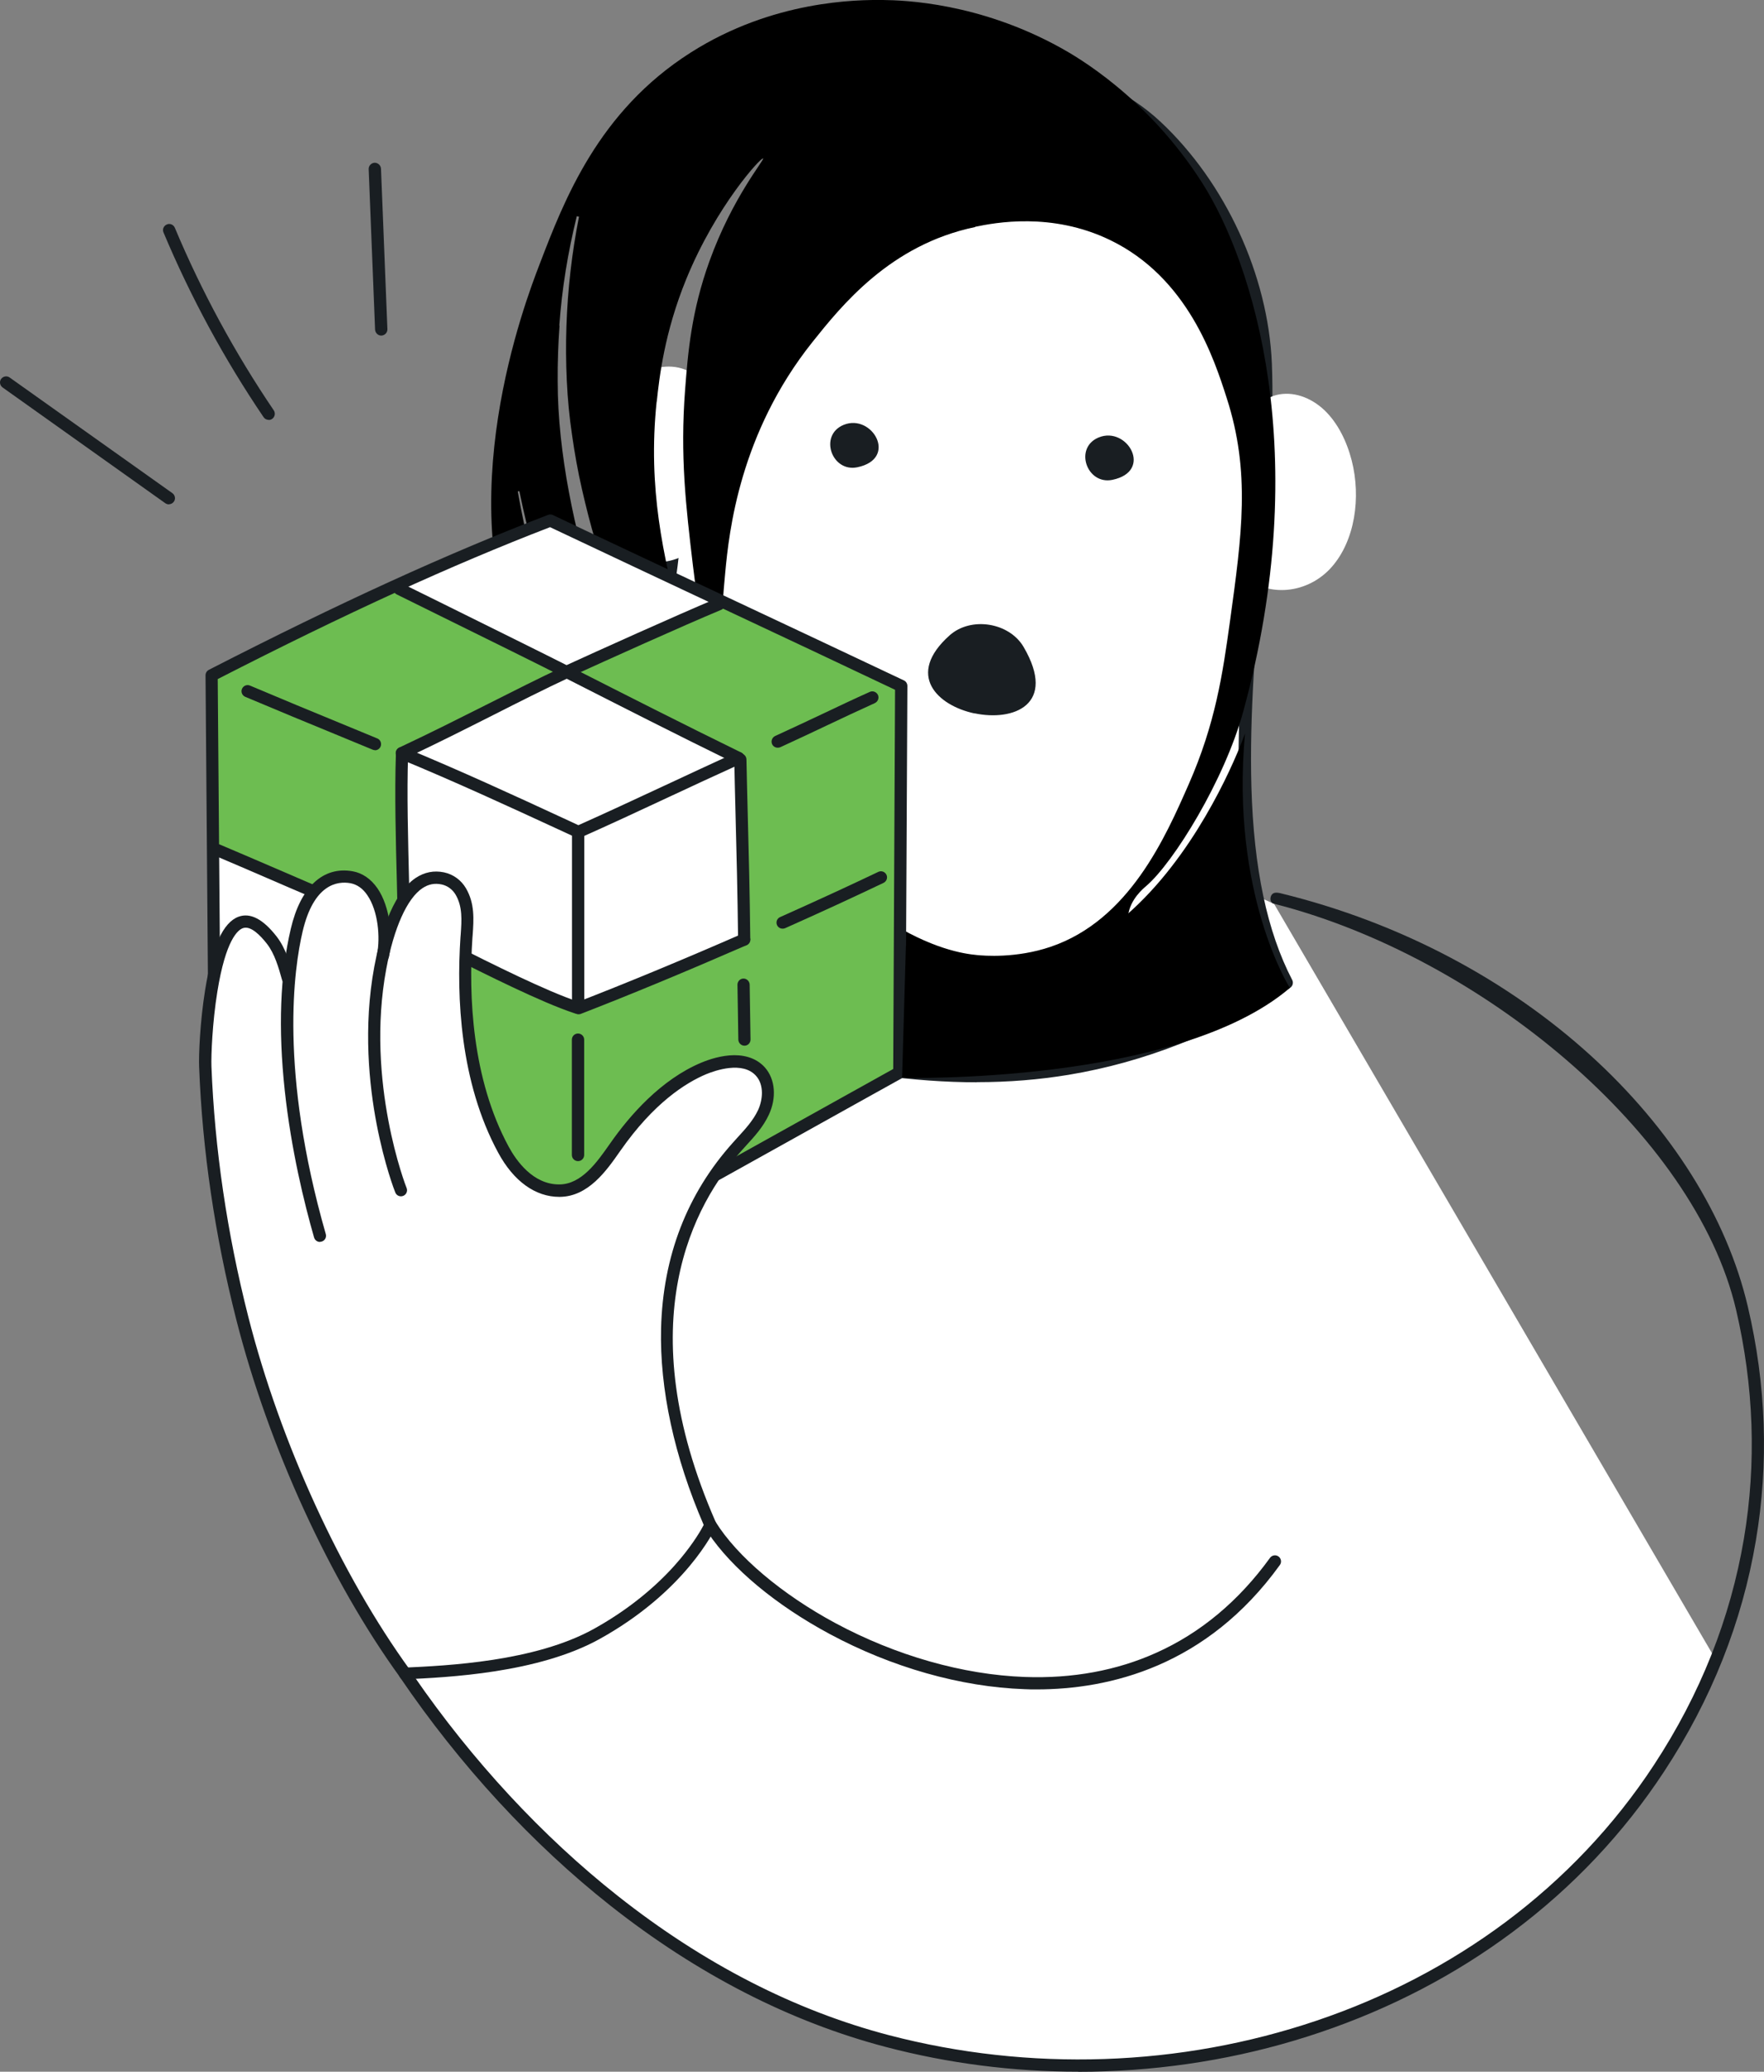
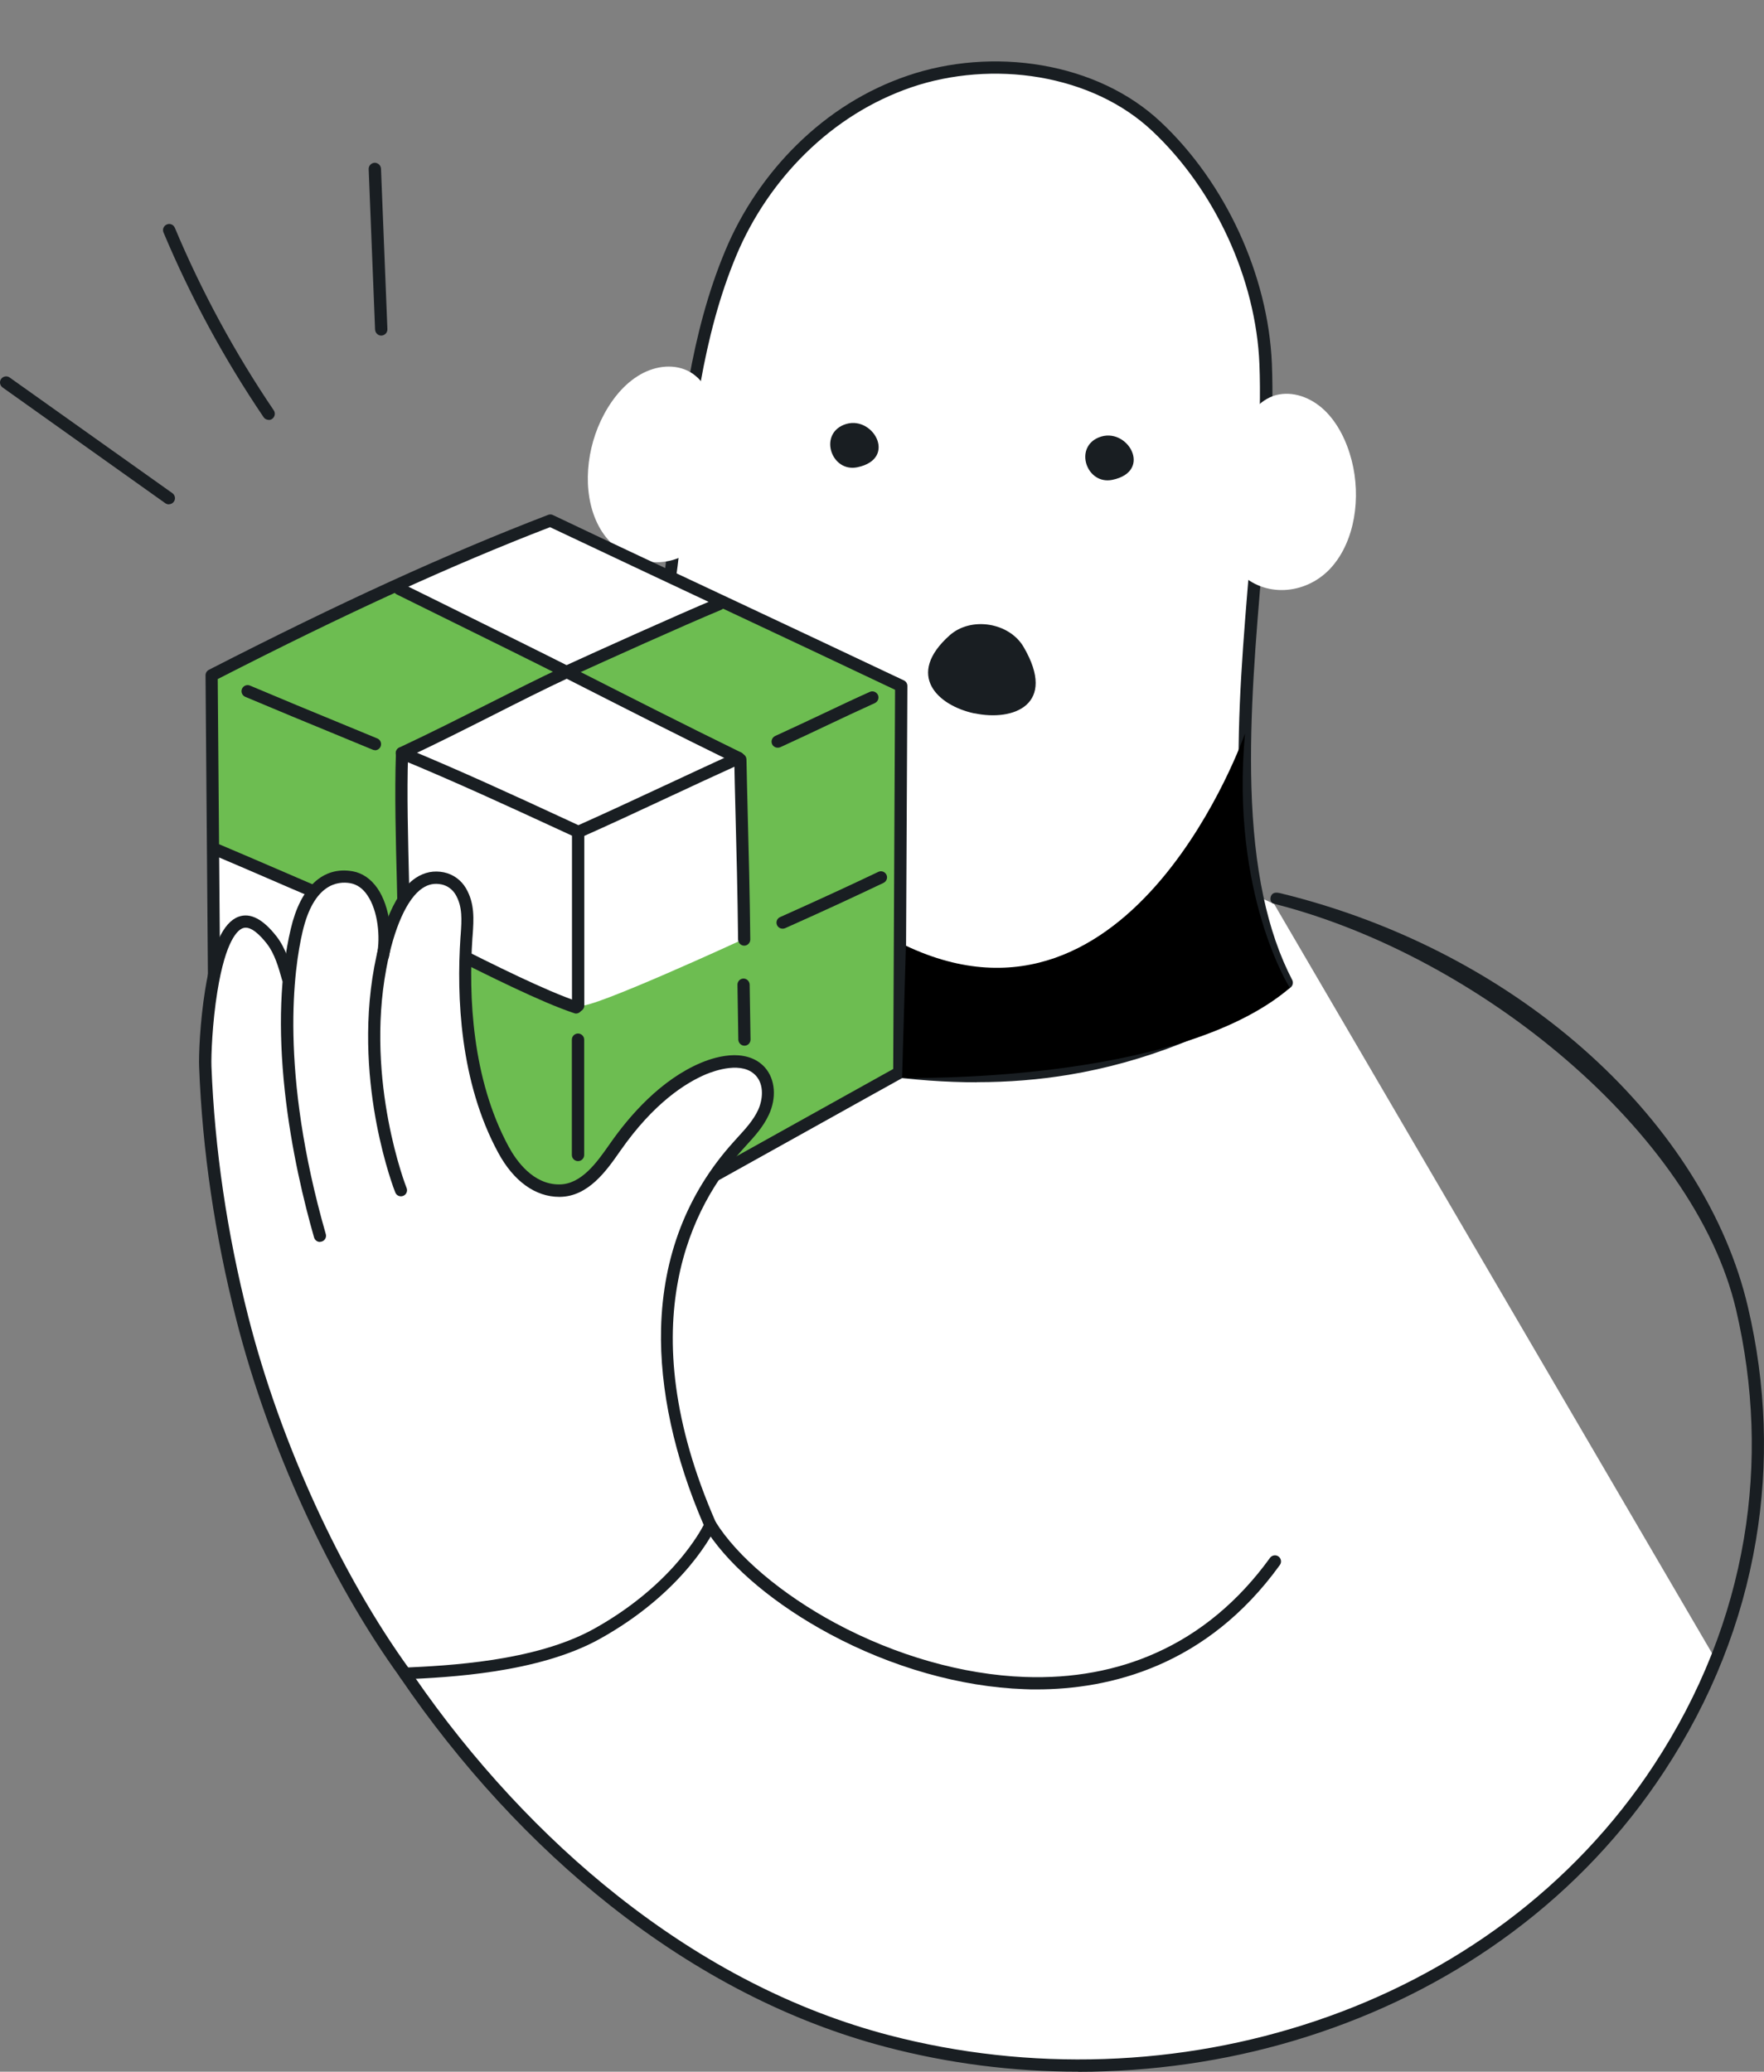
<svg xmlns="http://www.w3.org/2000/svg" id="Layer_2" data-name="Layer 2" viewBox="0 0 143.16 168.16">
  <rect x="0" y="0" width="143.16" height="168.16" fill="#808080" stroke="none" />
  <defs>
    <style>
      .cls-1, .cls-2, .cls-3, .cls-4 {
        stroke-width: 0px;
      }

      .cls-2 {
        fill: #6dbd51;
      }

      .cls-3 {
        fill: #191e22;
      }

      .cls-4 {
        fill: #fff;
      }
    </style>
  </defs>
  <g id="Layer_1-2" data-name="Layer 1">
    <g>
      <g>
        <path class="cls-4" d="M139.26,134.74c-1.24,3.07-2.79,6.02-4.61,8.78-13.35,20.35-39.56,28.19-62.6,22.16-14.59-3.82-31.04-16.49-39.18-29.83-6.29-10.31-6.8-20.08-2.71-32.28,3.44-10.28,10.89-18.96,19.94-24.93,9.05-5.97,19.63-9.36,30.35-10.96,10.7-1.6,10.43.79,20.6,4.69.8.31,1.58.64,2.35,1" />
        <path class="cls-3" d="M87.51,168.16c-5.29,0-10.52-.67-15.59-2-7.78-2.04-15.31-5.9-22.37-11.47-6.34-5-12.25-11.42-17.1-18.56-.08-.12-.11-.27-.07-.41.04-.14.13-.26.26-.32,0,0,24.73-12.03,24.79-12.06.23-.11.5-.03.64.18,1.74,2.81,5.38,5.89,9.73,8.23,4.91,2.64,10.36,4.19,15.37,4.37,3.87.14,7.46-.52,10.66-1.96,3.6-1.61,6.71-4.21,9.24-7.71.16-.22.47-.27.69-.11.22.16.27.47.11.69-5.94,8.24-13.84,10.1-19.75,10.1-.34,0-.67,0-.99-.02-5.15-.18-10.76-1.77-15.8-4.48-4.37-2.35-7.93-5.32-9.86-8.2-2.87,1.4-20.52,9.98-23.88,11.61,4.73,6.87,10.45,13.04,16.57,17.87,6.95,5.49,14.35,9.29,22,11.29,5.67,1.48,11.55,2.13,17.48,1.93,5.9-.2,11.68-1.25,17.17-3.1,5.61-1.89,10.78-4.59,15.36-8,4.78-3.57,8.84-7.86,12.06-12.77,3.76-5.73,6.21-11.91,7.3-18.37,1.03-6.13.81-12.38-.64-18.59-3.36-14.31-20.81-28.72-37.53-32.95-.27-.07-.32-.44-.18-.68.14-.24.41-.24.68-.18,19.9,4.84,34.58,19,37.99,33.58,1.49,6.33,1.71,12.72.65,18.98-1.11,6.6-3.61,12.91-7.45,18.75-3.28,5-7.42,9.39-12.29,13.02-4.66,3.48-9.92,6.22-15.63,8.15-5.58,1.89-11.46,2.95-17.45,3.16-.73.03-1.45.04-2.17.04Z" />
        <g>
          <g>
            <path class="cls-4" d="M104.42,79.77c-6.87-13.26-1.1-35.58-1.71-50.24-.28-6.91-3.61-14.36-8.88-19.29-5.06-4.74-13.31-5.93-20.04-3.62-6.73,2.31-11.89,7.72-14.47,13.9-3.17,7.57-3.75,15.93-4.65,24.02-.9,8.09-2.72,16.8-10.08,21.22,6.06,9.89,14.61,19.4,26.78,21.03,9.45,1.26,20.28.99,33.05-7.01Z" />
            <path class="cls-3" d="M79.27,87.85c-2.51,0-5.13-.19-7.96-.57-5.67-.76-11.04-3.29-15.94-7.53-3.98-3.44-7.65-7.93-11.2-13.73-.07-.11-.09-.25-.06-.38.03-.13.11-.24.23-.31,7.08-4.26,8.92-12.54,9.84-20.85.1-.93.2-1.88.3-2.8.76-7.17,1.55-14.59,4.39-21.36,1.33-3.19,3.34-6.15,5.79-8.56,2.62-2.58,5.64-4.47,8.98-5.61,3.4-1.17,7.26-1.47,10.89-.85,3.8.65,7.14,2.23,9.65,4.58,5.28,4.94,8.74,12.47,9.04,19.63.2,4.8-.28,10.34-.78,16.22-.52,6.04-1.05,12.29-.88,18.15.19,6.61,1.27,11.73,3.31,15.66.12.23.04.51-.18.65-5.95,3.72-11.82,6.03-17.95,7.05-2.42.4-4.88.6-7.46.6ZM45.27,65.92c3.42,5.5,6.93,9.79,10.74,13.08,4.75,4.11,9.94,6.56,15.42,7.3,5.65.75,10.46.74,15.13-.03,5.87-.98,11.51-3.16,17.21-6.67-1.97-4.01-3.03-9.14-3.22-15.68-.17-5.92.37-12.2.88-18.27.5-5.84.97-11.36.78-16.09-.28-6.92-3.63-14.18-8.72-18.95-2.37-2.22-5.53-3.71-9.14-4.33-3.46-.59-7.16-.3-10.4.81-3.19,1.1-6.09,2.91-8.6,5.38-2.36,2.32-4.29,5.17-5.58,8.24-2.78,6.63-3.56,13.98-4.32,21.08-.1.92-.2,1.87-.3,2.8-.39,3.52-1.05,8.09-2.65,12.11-1.64,4.13-4.01,7.15-7.24,9.22Z" />
          </g>
          <path class="cls-3" d="M90.27,38.95c-2.07.42-3.13-2.6-1.11-3.44,2.32-.96,4.47,2.75,1.11,3.44Z" />
          <path class="cls-3" d="M79.09,57.91c-3.01-.64-5.63-3.13-2.01-6.35,1.73-1.53,4.82-1.04,5.99.95,2.75,4.7-.83,6.06-3.98,5.39Z" />
          <path class="cls-3" d="M69.57,37.93c-2.07.42-3.13-2.6-1.11-3.44,2.32-.96,4.47,2.75,1.11,3.44Z" />
          <path class="cls-4" d="M100.93,35.36c.14-1.61,1.29-2.93,2.63-3.29,1.35-.35,2.82.18,3.92,1.22,1.09,1.04,1.82,2.53,2.22,4.09.77,3.01.26,6.51-1.63,8.65-1.89,2.15-5.19,2.56-7.32.6,0,0-2.16-1.06-2.09-5.68.06-4.28,2.26-5.59,2.26-5.59Z" />
          <path class="cls-4" d="M57.77,33.81c.16-1.6-.71-3.12-1.97-3.72-1.26-.6-2.81-.36-4.08.46-1.27.81-2.27,2.14-2.96,3.6-1.32,2.81-1.48,6.34-.03,8.8s4.61,3.5,7.07,1.97c0,0,2.32-.63,3.13-5.19.75-4.21-1.17-5.92-1.17-5.92Z" />
        </g>
        <g>
          <path class="cls-3" d="M13.71,40.94c-.1,0-.2-.03-.29-.09L.21,31.45c-.22-.16-.28-.47-.12-.69.16-.22.47-.28.69-.12l13.21,9.39c.22.16.28.47.12.69-.1.14-.25.21-.4.21Z" />
          <path class="cls-3" d="M21.8,34.08c-.16,0-.32-.08-.41-.22-3.19-4.71-5.92-9.75-8.12-14.99-.11-.25.01-.54.27-.65.25-.11.54.01.65.27,2.17,5.18,4.88,10.17,8.03,14.82.15.23.09.53-.13.69-.09.06-.18.09-.28.09Z" />
          <path class="cls-3" d="M30.94,27.24c-.26,0-.48-.21-.5-.48l-.52-13.03c-.01-.27.2-.5.48-.52.27,0,.5.2.52.48l.52,13.03c.01.27-.2.5-.48.52,0,0-.01,0-.02,0Z" />
        </g>
        <g>
-           <path class="cls-1" d="M101.15,81.18c.37-1.25.21.86,0,.28-.9-2.46-4.35-3.44-5.2-3.68-1.97-.56-3.08-.31-3.87-1.33-.67-.89-.55-2-.53-2.13.17-1.33,1.24-2.2,1.47-2.4,2.24-1.92,6.36-8.62,7.87-14.14,5.74-20.94.83-36.43-3.34-42.96-4.4-6.9-10.13-10.2-11.47-10.94C79.47.22,73.39.02,71.66,0c-2.07-.02-8.92.01-15.61,4.27-7.5,4.77-10.26,11.96-12.27,17.21-1.11,2.89-7.45,19.39-1.2,32.42,1.2,2.51,3.17,5.51,3.47,10.27.12,1.86-.1,2.73-1.2,10.54-.78,5.55-1.17,8.34-1.07,9.07.02.17.05.34.09.53,0,0,0,0,0,0-.01.01-.03.03-.05.04l.07.07M79.14,18.41c1.59-.33,6.2-1.22,10.94,1.07,6.32,3.05,8.45,9.63,9.47,12.81,1.95,6.03,1.24,11.1.27,18.14-.59,4.27-1.18,8.29-3.34,13.21-1.9,4.33-4.85,11.05-11.21,13.21-2.8.95-5.41.73-6,.67-1.05-.1-3.7-.49-7.47-2.93-8.27-5.37-11.46-13.88-11.61-14.27-2.05-5.7-1.65-10.51-1.33-13.87.31-3.31,1.17-11.28,7.07-18.68,2.34-2.93,6.31-7.91,13.21-9.34ZM53.3,32.6c.21-1.97.62-5.61,2.4-9.96,2.43-5.94,6.07-9.89,6.23-9.78.14.09-2.49,3.16-4.36,8.36-1.46,4.05-1.74,7.4-1.97,10.42-.41,5.37.06,9.41.63,14.22,1.02,8.46,2.49,13.6,2.13,13.7-.33.09-1.99-4.43-3.2-9.25-1.28-5.1-2.61-10.62-1.87-17.7ZM45.39,26.43c.11-1.5.28-2.99.52-4.47.24-1.48.54-2.95.9-4.41l.18.04c-.58,2.93-.92,5.9-1.02,8.87-.05,1.49-.04,2.97.03,4.46.07,1.48.21,2.95.43,4.42.21,1.47.47,2.93.8,4.37.33,1.44.69,2.88,1.12,4.3.2.71.44,1.41.66,2.12.11.35.24.7.37,1.05.13.35.24.7.38,1.04l.4,1.03.2.52.22.51c.29.68.57,1.36.88,2.04.61,1.35,1.25,2.68,1.96,3.97.7,1.29,1.46,2.56,2.27,3.78.19.31.41.61.61.92l.31.45.32.45c.41.6.86,1.18,1.3,1.78l.67.87c.22.29.46.57.69.86.45.58.94,1.12,1.42,1.68,1.94,2.2,4.03,4.28,6.28,6.2.28.24.57.47.85.71.28.24.58.46.86.7.29.23.58.46.88.69.29.23.59.44.89.67,1.19.89,2.42,1.72,3.67,2.55l-.09.16c-2.77-1.18-5.4-2.68-7.87-4.44-2.48-1.75-4.76-3.77-6.86-5.98-.51-.57-1.03-1.12-1.51-1.71-.5-.58-.96-1.18-1.43-1.78-.45-.61-.9-1.23-1.33-1.86l-.32-.47-.31-.48c-.2-.32-.41-.64-.6-.97-.78-1.3-1.51-2.64-2.17-4.01-.67-1.36-1.28-2.75-1.86-4.14-.29-.69-.56-1.4-.84-2.1l-.21-.53-.19-.53-.38-1.07c-.13-.36-.24-.72-.35-1.08-.11-.36-.24-.72-.34-1.08-.21-.73-.43-1.45-.62-2.18-.39-1.46-.71-2.93-.99-4.42-.28-1.48-.5-2.98-.66-4.47-.16-1.5-.25-3.01-.25-4.52-.01-1.51.04-3.01.15-4.51ZM54.46,83.91c-1.27-4.16-3.08-4.68-4.62-9.43-1.01-3.09-.89-6.85-.89-6.85,0,0,2.88,4.28,4.09,7.29.89,2.21,2.06,5.19,2.49,9.25M67.76,84.33c-1.27-1.19-2.57-2.36-3.86-3.56-1.29-1.2-2.59-2.39-3.9-3.56-1.31-1.17-2.64-2.33-3.97-3.48-.33-.29-.67-.58-1-.88-.33-.3-.65-.63-.96-.95-.61-.65-1.19-1.32-1.76-2.01-2.24-2.76-4.13-5.79-5.65-8.98l.12-.06c.43.77.86,1.53,1.33,2.28.23.38.47.74.7,1.11.25.36.48.73.74,1.09,1,1.44,2.09,2.82,3.26,4.12.58.65,1.19,1.29,1.81,1.9.31.31.62.6.95.87.33.28.67.55,1.02.82,1.38,1.1,2.75,2.22,4.1,3.35l4.08,3.38c1.35,1.14,2.68,2.32,3.93,3.6M77.95,84.88c-.84-.38-1.66-.77-2.48-1.16-.82-.4-1.64-.8-2.46-1.22-1.63-.84-3.23-1.74-4.79-2.7-1.56-.96-3.08-1.99-4.55-3.09-.73-.55-1.46-1.12-2.16-1.69-.71-.57-1.41-1.16-2.1-1.76-1.38-1.2-2.7-2.48-3.94-3.84-2.47-2.72-4.61-5.72-6.36-8.93-.44-.8-.85-1.62-1.24-2.44-.39-.83-.76-1.66-1.12-2.5-.71-1.68-1.39-3.37-1.99-5.09-.6-1.72-1.13-3.46-1.59-5.23-.46-1.76-.83-3.54-1.15-5.34l.13-.02c.72,3.56,1.72,7.06,2.99,10.45.63,1.7,1.36,3.36,2.1,5.01.37.82.76,1.64,1.17,2.45.41.8.83,1.6,1.28,2.38,1.79,3.13,3.95,6.05,6.41,8.67,1.24,1.31,2.55,2.54,3.93,3.69.69.58,1.39,1.14,2.11,1.7.71.56,1.43,1.1,2.16,1.62,1.46,1.05,2.97,2.03,4.53,2.94,1.55.91,3.15,1.75,4.77,2.53.81.4,1.63.78,2.45,1.16.82.38,1.65.76,2.47,1.13" />
          <path class="cls-1" d="M38.19,92.97c-.3.13-.6.26-.9.39l-.89.37c-.59.25-1.17.52-1.74.8-.57.28-1.15.56-1.71.87-.57.3-1.13.61-1.68.93l-.83.49c-.27.17-.55.33-.82.5-.55.34-1.07.69-1.61,1.05-1.08.72-2.12,1.45-3.11,2.24-2,1.59-3.8,3.44-5.45,5.46,1.19-2.33,2.83-4.44,4.76-6.25.97-.91,2.02-1.72,3.08-2.49.53-.38,1.08-.76,1.63-1.12.55-.36,1.12-.7,1.69-1.03,1.15-.65,2.32-1.26,3.53-1.78.61-.26,1.22-.51,1.84-.74.63-.23,1.23-.42,1.84-.64,2.44-.86,4.84-1.8,7.24-2.83-2.14,1.5-4.47,2.72-6.86,3.79Z" />
        </g>
        <g>
          <path class="cls-2" d="M17.45,88.71c-.09-11.28-.18-22.57-.27-33.85,8.87-4.55,18.19-8.98,27.49-12.56,8.99,4.28,19.49,9.15,28.48,13.43l-.16,31.39-26.5,15.28-29.03-13.68Z" />
          <path class="cls-4" d="M46.36,54.31c4.39-1.81,12.1-5.41,12.28-5.52-.34.18-9.38-4.93-13.99-6.54l-12.19,5.3s12.59,6.34,13.9,6.76Z" />
          <path class="cls-4" d="M32.79,75.24c.03.29-12.92-5.41-15.44-6.22v12.59s12.61,6.06,14.87,4.46c.45-.32.59-10.69.57-10.83Z" />
          <path class="cls-4" d="M47.07,81.62c.73.4,13.3-5.4,13.3-5.4-.05-2.28.19-14.39-.45-14.69-.84-.4-13.87-6.83-13.87-6.83-2.43,1.33-13.41,6.35-13.43,6.55-.07.46,0,9.74.19,13.71.03.63,12.99,5.95,14.26,6.66Z" />
          <path class="cls-3" d="M56.64,96.65c-.17,0-.34-.09-.43-.25-.13-.24-.05-.54.19-.67,2.31-1.28,5.24-2.92,8.17-4.55,2.82-1.57,5.65-3.14,7.92-4.41l.15-30.78c-4.42-2.1-9.26-4.38-13.95-6.58-4.72-2.22-9.6-4.51-14.05-6.62-8.04,3.1-16.62,7.03-26.97,12.33l.27,33.54c0,.27-.22.5-.49.5h0c-.27,0-.49-.22-.5-.49l-.27-33.85c0-.19.1-.36.27-.45,10.59-5.43,19.34-9.43,27.54-12.58.13-.05.27-.04.39.02,4.49,2.14,9.45,4.46,14.24,6.71,4.79,2.25,9.74,4.58,14.24,6.71.17.08.28.26.28.45l-.16,31.39c0,.18-.1.34-.25.43-2.31,1.28-5.24,2.92-8.17,4.55-2.93,1.63-5.86,3.26-8.17,4.55-.08.04-.16.06-.24.06Z" />
          <path class="cls-3" d="M63.11,60.69c-.19,0-.37-.11-.45-.29-.11-.25,0-.54.25-.66,1.29-.59,2.52-1.17,3.71-1.73,1.35-.64,2.63-1.25,3.97-1.85.25-.11.54,0,.66.25.11.25,0,.54-.25.66-1.33.6-2.6,1.2-3.95,1.84-1.19.56-2.42,1.15-3.72,1.74-.07.03-.14.04-.2.04Z" />
          <path class="cls-3" d="M46.93,68.02c-.07,0-.14-.02-.21-.05-.47-.22-.95-.44-1.43-.66-3.92-1.81-8.36-3.86-12.86-5.72-.25-.1-.37-.39-.27-.65.1-.25.39-.37.65-.27,4.52,1.87,8.97,3.92,12.9,5.74.42.19.83.38,1.23.57,2.2-.98,4.49-2.05,6.92-3.18,1.91-.89,3.88-1.81,5.87-2.72.25-.11.54,0,.66.25.11.25,0,.54-.25.66-1.99.9-3.96,1.82-5.87,2.71-2.5,1.17-4.87,2.27-7.14,3.28-.06.03-.13.04-.2.04Z" />
          <path class="cls-3" d="M30.43,60.89c-.06,0-.13-.01-.19-.04-1.03-.43-2.03-.84-3.05-1.26-2.26-.93-4.59-1.89-7.29-3.03-.25-.11-.37-.4-.26-.65.11-.25.4-.37.65-.26,2.69,1.14,5.02,2.1,7.28,3.03,1.01.42,2.02.83,3.05,1.26.25.1.37.39.27.65-.08.19-.26.31-.46.31Z" />
          <path class="cls-3" d="M46.91,83.89h0c.27,0,.5.22.5.5v9.36c0,.27-.22.5-.5.5h0c-.27,0-.5-.22-.5-.5v-9.36c0-.27.22-.5.5-.5Z" />
          <path class="cls-3" d="M46.92,67.03h0c.27,0,.5.22.5.5v14.09c0,.27-.22.5-.5.5h0c-.27,0-.5-.22-.5-.5v-14.09c0-.27.22-.5.5-.5Z" />
          <path class="cls-3" d="M45.99,55.03c-.19,0-.37-.11-.45-.29-.11-.25,0-.54.24-.66,2.79-1.28,8.97-4.07,12.37-5.5.25-.11.54.01.65.27.11.25-.01.54-.27.65-3.14,1.31-9.1,4-12.34,5.48-.07.03-.14.05-.21.05Z" />
          <path class="cls-3" d="M32.61,61.63c-.19,0-.36-.11-.45-.29-.12-.25,0-.54.24-.66,2.58-1.21,4.93-2.4,7.2-3.54,2.12-1.07,4.13-2.09,6.17-3.04.25-.12.54,0,.66.24.12.25,0,.54-.24.66-2.03.95-4.03,1.96-6.14,3.03-2.28,1.15-4.63,2.34-7.23,3.56-.07.03-.14.05-.21.05Z" />
          <path class="cls-3" d="M32.79,75.74c-.27,0-.49-.22-.5-.49-.02-1.04-.05-2.28-.08-3.59-.09-3.42-.19-7.29-.08-10.42,0-.27.24-.49.51-.48.27,0,.49.24.48.51-.11,3.09,0,6.95.08,10.36.04,1.32.07,2.56.08,3.61,0,.27-.21.5-.49.5,0,0,0,0,0,0Z" />
          <path class="cls-3" d="M60.42,84.88c-.27,0-.49-.22-.5-.49l-.07-4.46c0-.27.21-.5.49-.5,0,0,0,0,0,0,.27,0,.49.22.5.49l.07,4.46c0,.27-.21.5-.49.5,0,0,0,0,0,0Z" />
          <path class="cls-3" d="M60.4,76.76c-.27,0-.49-.22-.5-.49-.04-3.68-.13-7.35-.21-10.3-.04-1.67-.08-3.11-.1-4.32,0-.27.21-.5.49-.5,0,0,0,0,0,0,.27,0,.49.22.5.49.02,1.2.06,2.64.1,4.31.08,2.95.17,6.63.21,10.31,0,.27-.22.5-.49.5h0Z" />
          <path class="cls-3" d="M59.93,62.03c-.07,0-.15-.02-.22-.05-4.71-2.3-9.36-4.67-13.86-6.96l-.08-.04c-.24-.12-.34-.42-.22-.67.12-.24.42-.34.67-.22l.08.04c4.5,2.29,9.15,4.65,13.85,6.95.25.12.35.42.23.66-.09.18-.26.28-.45.28Z" />
          <path class="cls-3" d="M45.99,55.03c-.08,0-.15-.02-.22-.05-1.94-.99-6.7-3.34-10.17-5.05-1.4-.69-2.62-1.29-3.4-1.68-.25-.12-.35-.42-.22-.66.12-.25.42-.35.66-.22.78.39,2,.99,3.4,1.68,3.47,1.72,8.23,4.07,10.18,5.06.24.12.34.42.22.67-.09.17-.26.27-.44.27Z" />
          <path class="cls-3" d="M63.51,75.38c-.19,0-.37-.11-.45-.29-.11-.25,0-.54.25-.65,2.84-1.27,5.52-2.5,7.97-3.67.25-.12.54-.01.66.23.12.25.01.54-.23.66-2.45,1.17-5.14,2.41-7.99,3.68-.07.03-.13.04-.2.04Z" />
-           <path class="cls-3" d="M46.96,82.33c-.2,0-.39-.12-.46-.32-.1-.26.03-.54.28-.64,3.93-1.52,8.57-3.44,13.42-5.56.25-.11.54,0,.65.26.11.25,0,.54-.26.65-4.86,2.12-9.51,4.05-13.46,5.58-.06.02-.12.03-.18.03Z" />
          <path class="cls-3" d="M46.76,82.27c-.05,0-.1,0-.16-.03-2.68-.89-6.96-3.04-10.4-4.76-1.35-.68-2.63-1.32-3.63-1.79-.25-.12-.35-.41-.24-.66.12-.25.41-.35.66-.24,1.02.48,2.3,1.12,3.65,1.8,3.41,1.71,7.66,3.84,10.26,4.71.26.09.4.37.31.63-.07.21-.26.34-.47.34Z" />
          <path class="cls-3" d="M25.28,72.78c-.06,0-.13-.01-.19-.04-.87-.37-2.11-.9-3.42-1.47-1.48-.64-3.01-1.3-4.22-1.81-.25-.11-.37-.4-.26-.65.11-.25.4-.37.65-.26,1.21.51,2.74,1.17,4.23,1.81,1.31.57,2.55,1.1,3.41,1.47.25.11.37.4.26.65-.08.19-.26.3-.46.3Z" />
        </g>
        <g>
          <path class="cls-4" d="M61.75,87.03c-1.08-1.24-3.08-.92-4.6-.29-2.93,1.22-5.41,3.83-7.2,6.38-1.06,1.51-2.43,3.52-4.52,3.54-2.1.02-3.62-1.61-4.56-3.33-2.76-5.1-3.38-11.5-3-17.2.08-1.26.22-2.56-.45-3.72-.31-.55-.84-.95-1.46-1.08-2.89-.62-4.29,3.66-4.88,6.23l.04-.58c.38-2.08-.26-5.36-2.59-5.77-2.66-.47-3.93,2.09-4.45,4.3-.32,1.38-.53,2.82-.66,4.29l-.07-.4c-.31-1.09-.63-2.21-1.3-3.07-4.71-6.13-5.5,8.06-5.42,10.25.27,6.89,1.31,13.75,3.01,20.44,2.66,10.46,7.62,21.15,13.21,28.85,3.6-.17,10.38-.37,15.2-3.04,6.95-3.84,9.59-9.02,9.59-9.02-4.49-10.26-5.59-22.03,2.19-30.7.78-.87,1.63-1.71,2.13-2.77.49-1.06.54-2.42-.22-3.31Z" />
          <path class="cls-3" d="M32.87,136.35c-.15,0-.3-.07-.4-.2-5.69-7.85-10.66-18.7-13.29-29.02-1.74-6.84-2.76-13.75-3.02-20.54-.04-.9.07-3.65.49-6.25.57-3.54,1.46-5.47,2.71-5.93.96-.35,2,.2,3.1,1.62.73.95,1.08,2.17,1.38,3.24.07.26-.08.54-.34.61-.26.07-.54-.08-.61-.34-.29-1.04-.6-2.11-1.21-2.91-.55-.71-1.34-1.52-1.97-1.29-.4.14-1.39.93-2.07,5.15-.41,2.53-.51,5.19-.48,6.06.26,6.72,1.27,13.56,2.99,20.33,2.6,10.21,7.51,20.93,13.13,28.68.16.22.11.53-.11.69-.09.06-.19.09-.29.09Z" />
          <path class="cls-3" d="M25.97,100.81c-.22,0-.41-.14-.48-.36-.8-2.79-1.86-7.12-2.38-11.93-.54-5.02-.38-9.44.49-13.13.79-3.39,2.62-5.09,5.01-4.67.8.14,1.49.62,2.02,1.38,1.04,1.51,1.26,3.94.94,5.55-.05.27-.31.44-.58.39-.27-.05-.44-.31-.39-.58.27-1.38.09-3.52-.79-4.8-.37-.55-.84-.87-1.37-.97-1.06-.19-2.98.07-3.88,3.92-.7,2.97-1.91,11.32,1.88,24.56.08.26-.08.54-.34.61-.05.01-.09.02-.14.02Z" />
          <path class="cls-3" d="M32.87,136.35c-.26,0-.48-.21-.49-.47-.01-.27.2-.51.47-.52,3.42-.16,10.54-.48,15.34-3.14,3.5-1.94,5.77-4.18,7.05-5.72,1.07-1.29,1.66-2.31,1.87-2.72-2.39-5.53-3.58-11.03-3.46-15.95.15-5.86,2.11-10.93,5.82-15.07.12-.13.24-.26.36-.4.67-.73,1.3-1.42,1.69-2.25.39-.84.5-2.03-.15-2.77-1.09-1.25-3.36-.43-4.03-.16-1.7.71-4.29,2.36-6.98,6.21l-.05.07c-1.08,1.55-2.56,3.67-4.88,3.69-.01,0-.02,0-.04,0-1.94,0-3.71-1.27-4.96-3.59-3.11-5.74-3.38-12.67-3.06-17.47l.02-.24c.08-1.16.16-2.26-.42-3.24-.25-.42-.66-.72-1.13-.82-.56-.12-1.07-.02-1.55.3-1.25.83-2.32,3.22-2.94,6.55-1.71,9.19,1.61,17.71,1.65,17.79.1.25-.02.54-.28.64-.25.1-.54-.02-.64-.28-.04-.09-.88-2.24-1.52-5.58-.59-3.09-1.1-7.8-.18-12.76.39-2.11,1.35-5.85,3.36-7.19.71-.47,1.48-.62,2.3-.45.74.16,1.38.62,1.77,1.28.73,1.24.64,2.54.55,3.81l-.02.24c-.31,4.67-.05,11.4,2.94,16.93.62,1.15,1.98,3.07,4.09,3.07,0,0,.02,0,.03,0,1.8-.01,3.06-1.82,4.07-3.26l.05-.07c1.56-2.24,4.12-5.19,7.41-6.56.65-.27,1.63-.59,2.65-.6,0,0,.02,0,.02,0,1.05,0,1.91.35,2.49,1.01.83.95.95,2.46.3,3.84-.45.97-1.16,1.75-1.85,2.5-.12.13-.24.26-.35.39-3.84,4.28-9.23,13.89-2.1,30.17.06.13.06.28,0,.4-.1.21-2.44,5.21-9.45,9.09-5,2.76-12.28,3.1-15.77,3.26,0,0-.02,0-.02,0Z" />
        </g>
      </g>
      <path class="cls-1" d="M73.52,76.76l-.31,10.73s22.26.57,31.47-7.3c0,0-4.83-7.6-3.64-20.65,0,0-9.05,25.96-27.53,17.22Z" />
    </g>
  </g>
</svg>